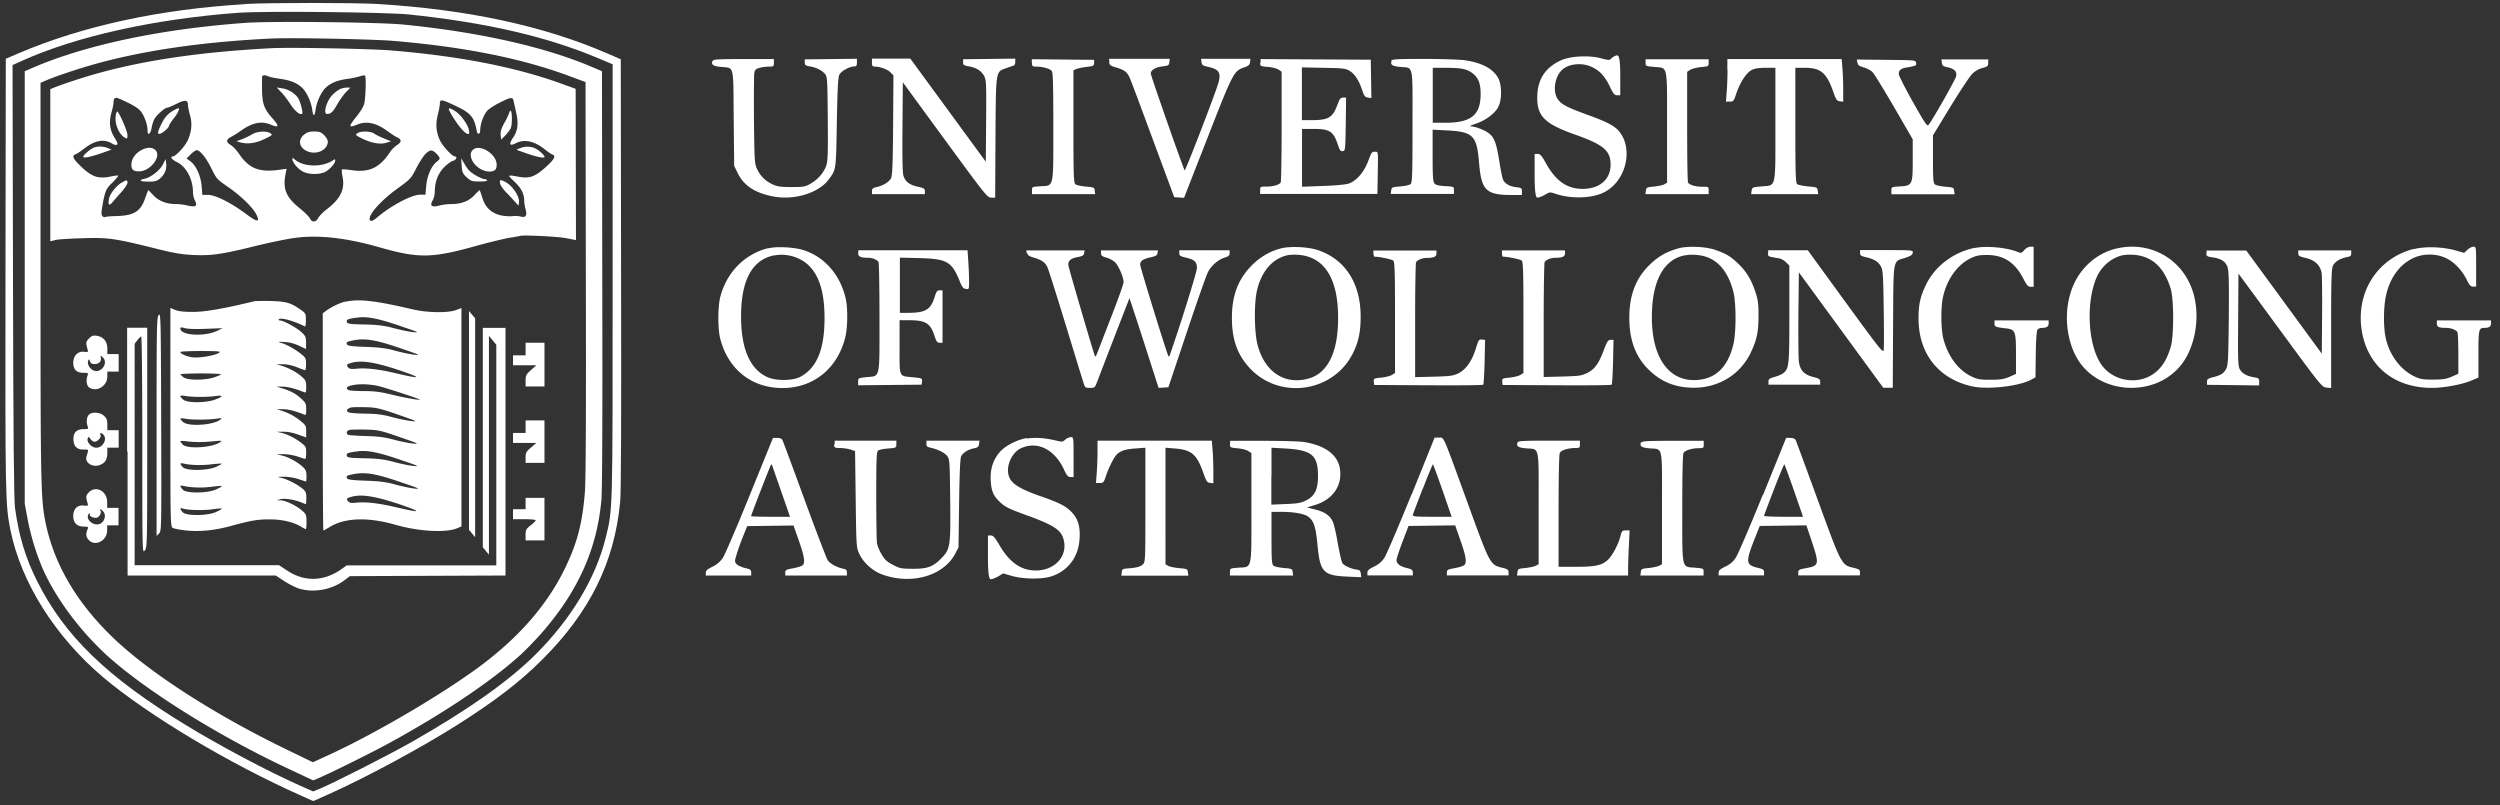
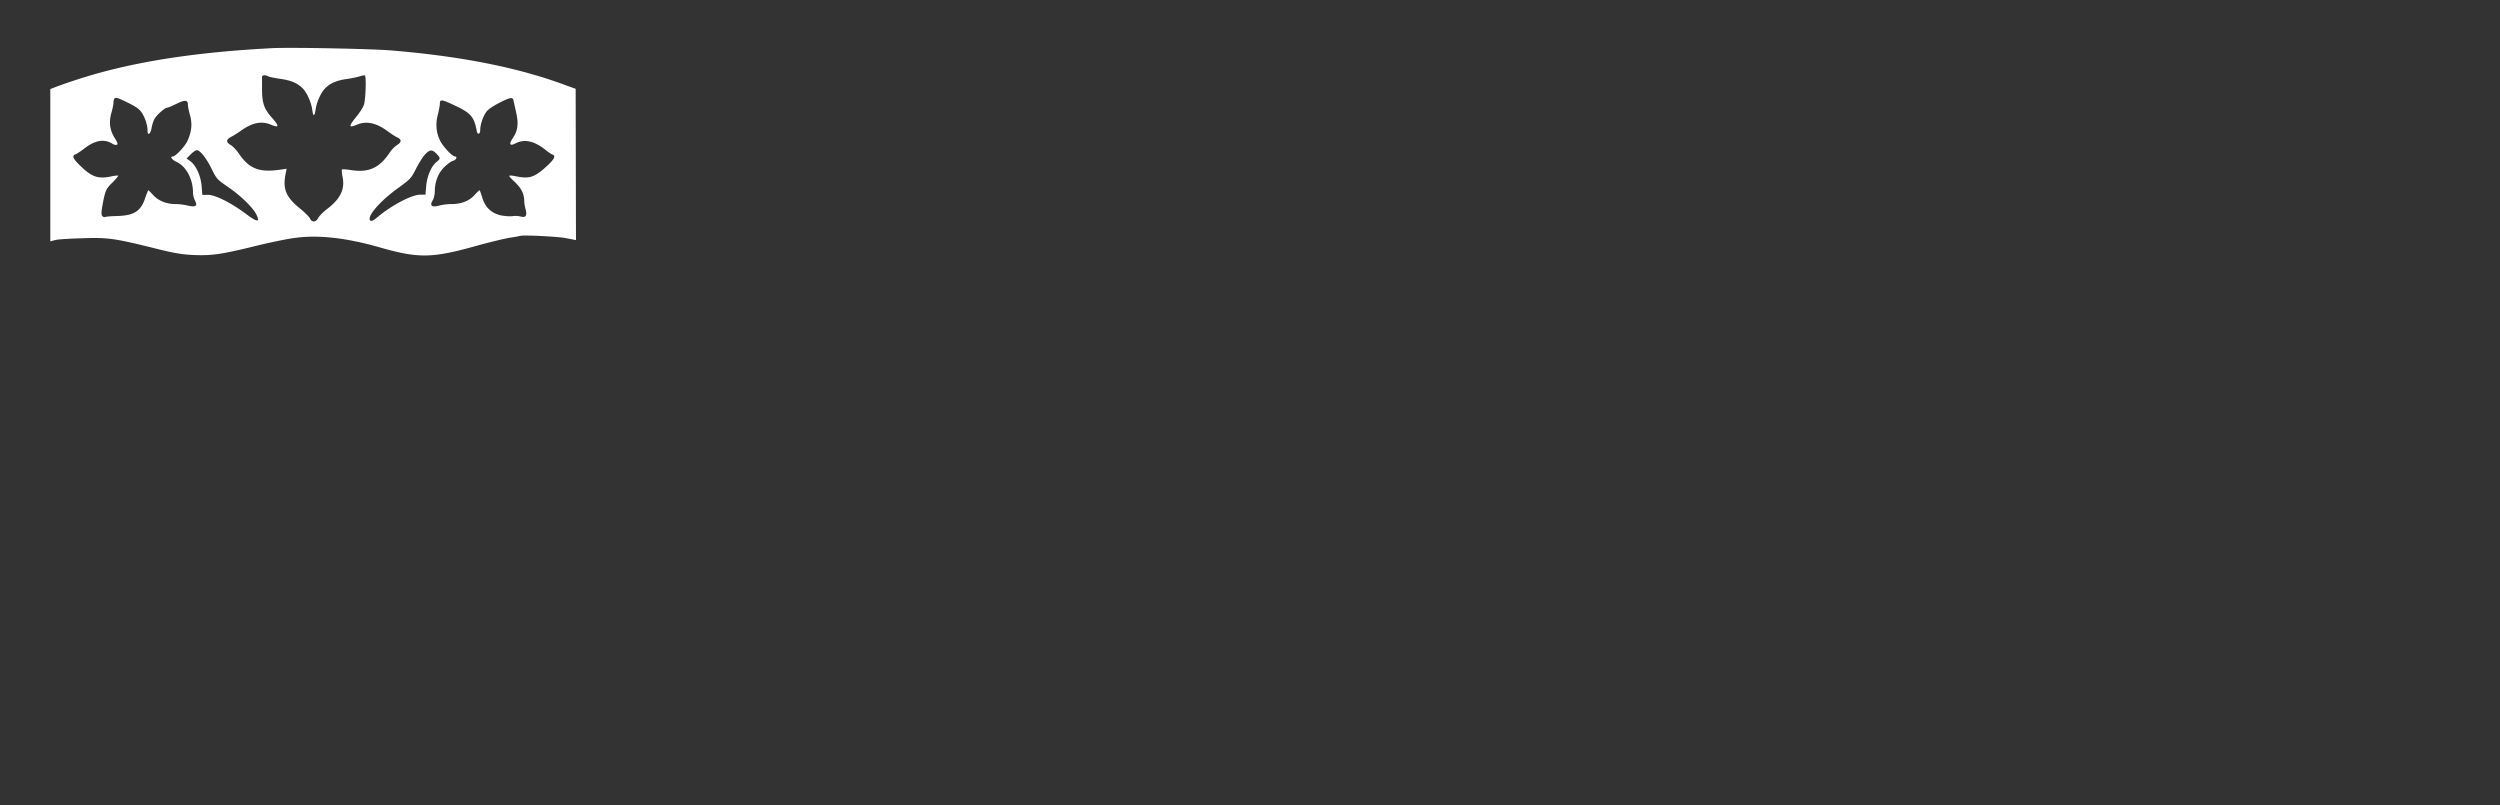
<svg xmlns="http://www.w3.org/2000/svg" width="239" height="77" fill="none">
  <rect width="100%" height="100%" fill="#333333" stroke="none" />
  <g clip-path="url(#a)" fill-rule="evenodd" clip-rule="evenodd" fill="#fff">
    <path d="m55.034 8.491-.939-.337c-4.503-1.687-9.96-2.772-16.678-3.33-1.922-.161-9.593-.308-11.398-.22-6.527.338-11.925 1.1-16.516 2.362-1.57.425-3.77 1.159-4.694 1.555v14.55l.513-.131c.22-.059 1.364-.132 2.523-.162 2.479-.087 3.124.015 6.806.925 1.966.498 2.67.616 3.814.674 1.746.074 2.655-.044 5.985-.865 1.437-.352 3.154-.704 3.814-.777 2.244-.294 4.87.014 7.965.894 3.828 1.1 5.075 1.071 9.49-.176 1.13-.308 2.465-.63 2.963-.718a14.83 14.83 0 0 0 1.086-.191c.367-.088 3.579.073 4.327.22l.968.19-.03-14.463ZM17.952 19.654a5.6 5.6 0 0 0-1.189-.147c-.85 0-1.613-.308-2.112-.85-.235-.25-.44-.47-.47-.47-.028 0-.16.352-.307.763-.41 1.247-1.071 1.658-2.685 1.702-.572.014-1.1.058-1.158.102-.06.03-.176-.014-.25-.102-.102-.132-.102-.353 0-.925.264-1.496.352-1.686.983-2.288.323-.323.572-.616.528-.645-.03-.03-.367 0-.733.088-1.188.234-1.79.03-2.86-1.012-.72-.69-.851-.983-.485-1.115.118-.044.514-.294.866-.572 1.012-.778 1.877-.924 2.64-.455.147.103.352.147.44.117.132-.058.088-.205-.205-.674-.47-.748-.558-1.511-.294-2.42.103-.367.191-.793.191-.954 0-.162.044-.323.088-.367.132-.147.279-.103 1.306.396.748.367 1.085.616 1.305.939.323.499.557 1.203.557 1.73 0 .529.28.324.382-.248.044-.28.161-.66.264-.851.205-.382.997-1.1 1.232-1.1.073 0 .47-.162.88-.367.822-.41 1.1-.382 1.1.088 0 .161.088.601.191.968.235.807.176 1.555-.205 2.42-.235.558-1.16 1.555-1.438 1.555-.293 0-.073.323.381.528.895.411 1.555 1.643 1.555 2.89 0 .235.074.587.191.792.264.528.088.66-.69.484Zm5.544.778c-1.408-1.042-2.86-1.775-3.579-1.805h-.572l-.073-.865c-.088-.983-.528-1.936-1.071-2.347l-.367-.264.396-.396c.206-.206.47-.396.587-.396.308 0 .91.762 1.379 1.716.528 1.056.513 1.041 1.672 1.848 1.174.807 2.347 1.966 2.64 2.582.382.777.088.763-1.012-.073Zm10.092-4.166c-.454-.074-.865-.103-.894-.059-.044.03-.015.367.058.719.235 1.173-.205 2.083-1.496 3.066-.367.278-.733.66-.836.85-.22.426-.616.44-.792.03-.088-.162-.514-.587-.968-.954-1.306-1.056-1.643-1.848-1.364-3.256l.102-.528-.718.102c-1.907.264-2.876-.117-3.844-1.555-.22-.322-.557-.674-.762-.806-.485-.279-.47-.528 0-.778.205-.102.63-.367.938-.586 1.086-.778 1.966-.969 2.86-.602.822.352.852.161.147-.63-.762-.851-.953-1.38-.968-2.685V7.347c.015-.176.308-.205.602-.044.117.059.63.162 1.144.235 1.027.147 1.657.41 2.156.924.41.44.792 1.305.895 2.01.088.704.22.704.323 0 .102-.705.484-1.57.894-2.01.484-.499 1.115-.777 2.098-.91.484-.073 1.056-.19 1.262-.263.22-.074.425-.103.469-.06.132.118.059 2.245-.088 2.744-.073.25-.396.763-.719 1.159-.792.982-.777 1.13.059.777.91-.367 1.863-.161 2.963.675.308.22.69.47.88.557.425.191.41.455-.044.734a2.75 2.75 0 0 0-.675.69c-.997 1.495-1.995 1.95-3.682 1.7Zm7.159 1.496-.074.85h-.557c-.822.045-2.67 1.013-4.005 2.128-.44.366-.616.44-.718.337-.352-.352.894-1.819 2.64-3.08 1.218-.88 1.276-.954 1.745-1.878.28-.543.66-1.144.866-1.364.455-.47.66-.484 1.086-.059.396.425.396.47.014.778-.499.381-.91 1.35-.997 2.288Zm11.383-1.746c-1.013.895-1.497 1.071-2.568.88-1.085-.205-1.085-.19-.366.485.66.63.924 1.158.924 1.892 0 .161.059.498.132.748.161.601 0 .821-.499.675-.19-.044-.543-.074-.763-.03-.22.03-.704 0-1.085-.073-.924-.205-1.526-.763-1.804-1.716-.118-.382-.22-.69-.264-.69-.03 0-.25.22-.484.47-.5.557-1.262.85-2.171.85-.352 0-.895.06-1.189.147-.718.19-.938.015-.63-.499.117-.19.205-.586.205-.865 0-.91.323-1.746.91-2.318.293-.293.66-.557.836-.601.293-.073.44-.41.19-.41-.264 0-1.114-.91-1.408-1.468-.396-.777-.484-1.628-.234-2.552.102-.41.19-.88.19-1.041 0-.44.176-.411 1.496.22 1.453.674 1.79 1.085 2.025 2.376.058.425.337.367.337-.074 0-.542.293-1.378.63-1.79.147-.19.675-.542 1.174-.791 1.086-.558 1.306-.587 1.38-.22.028.146.146.645.248 1.13.25 1.07.162 1.745-.308 2.434-.41.616-.308.807.264.514.822-.426 1.76-.235 2.817.601.264.22.572.425.69.47.38.132.19.469-.675 1.246Z" />
-     <path d="M23.437.396C15.208.895 7.932 2.479 1.816 5.076l-1.262.542-.03 20.55C.496 47.483.51 48.246.995 50.666c1.027 5.046 4.298 10.224 8.904 14.111 4.283 3.609 12.043 8.244 18.908 11.295l1.144.514 1.379-.617c3.623-1.613 8.889-4.459 12.35-6.644 3.697-2.347 6.015-4.122 8.2-6.308 4.518-4.518 6.865-9.27 7.408-15.035.088-.924.117-7.95.088-21.842l-.03-20.477-1.26-.543C51.922 2.45 44.705.91 36.095.381 33.866.25 25.755.25 23.452.381l-.015.015Zm-.601.821c-8.053.587-15.55 2.26-20.727 4.592l-.91.41.044 20.654c.03 14.976.088 20.932.191 21.68.382 2.743.998 4.767 2.112 6.997 2.626 5.251 6.69 9.182 14.229 13.774 3.271 1.995 7.745 4.37 10.899 5.779l1.261.557.616-.249c1.32-.543 6.63-3.242 8.802-4.474 5.427-3.095 9.211-5.765 11.808-8.332 3.417-3.388 5.794-7.334 6.747-11.206.675-2.758.66-2.186.66-24.585V6.146l-1.29-.543C52.29 3.491 46.496 2.156 39.059 1.38c-2.17-.22-13.744-.338-16.194-.162h-.03Z" />
-     <path d="M23.5 2.184C15.537 2.756 8.408 4.238 3.288 6.41l-.924.396v41.35l.279 1.482c.308 1.702.997 3.858 1.702 5.296 1.408 2.904 3.872 6.043 6.556 8.317 3.932 3.344 10.591 7.422 16.943 10.37l2.097.983.558-.234c1.173-.5 4.972-2.391 6.571-3.257 5.325-2.904 9.872-5.955 12.703-8.522a32.389 32.389 0 0 0 2.157-2.245c3.359-3.902 5.133-7.877 5.559-12.497.088-.94.117-7.716.088-21.211l-.03-19.832-.968-.41C52.075 4.472 45.71 3.05 38.507 2.344c-2.26-.22-12.571-.337-14.992-.16h-.014Zm2.48 1.496c-6.587.323-12.058 1.115-16.708 2.391-1.613.44-3.858 1.189-4.826 1.6l-.572.249v19.04c0 19.553.03 20.8.484 23.015.792 3.857 2.846 7.422 6.132 10.678 3.418 3.403 9.725 7.51 16.825 10.958l2.596 1.261 1.276-.587c4.87-2.2 12.116-6.512 15.564-9.255 3.315-2.626 5.735-5.53 7.29-8.758 1.159-2.405 1.643-4.297 1.877-7.275.088-1.159.118-7.965.088-20.433l-.029-18.718-1.54-.572c-4.562-1.701-10.165-2.816-16.928-3.373-1.995-.162-9.666-.309-11.53-.22ZM154.105 5.53c-.249.25-.264.25-1.041.044-1.144-.308-2.919-.22-3.829.19-1.422.646-2.156 1.702-2.259 3.169-.132 2.098.558 2.86 3.594 3.931 2.743.968 3.403 1.54 3.403 2.89 0 1.394-1.056 2.303-2.669 2.303-1.497 0-2.567-.748-3.521-2.464-.396-.72-.543-.88-.777-.88h-.294v2.097c0 1.399.088 2.093.264 2.083.147 0 .47-.132.734-.279.425-.264.484-.264.953-.102 1.482.513 3.462.469 4.636-.103 2.083-.997 2.889-4.034 1.54-5.794-.44-.558-1.13-.939-3.125-1.658-1.995-.733-2.479-.982-2.831-1.54-.425-.69-.264-1.95.338-2.626.63-.704 1.995-.865 3.007-.366.748.366 1.232.91 1.716 1.936.293.616.411.748.66.748h.293V7.202c0-1.271-.092-1.907-.278-1.907-.147 0-.396.118-.528.25l.014-.015Zm-85.987.293c-.147.367.059.499.792.572 1.306.132 1.188-.337 1.232 4.885l.044 4.577.338.689c.616 1.247 1.716 1.936 3.52 2.259 1.966.337 4.254-.381 5.178-1.643.719-.968.704-.836.778-5.427.058-3.14.117-4.327.234-4.577.162-.352.983-.807 1.423-.807.206 0 .264-.073.264-.366v-.367l-2.493.03-2.494.029v.293c0 .25.073.308.499.381.616.103 1.1.352 1.422.704.235.25.25.455.28 4.284.028 3.52 0 4.092-.162 4.547-.264.675-.778 1.262-1.482 1.672-.513.294-.66.323-1.819.323-1.026 0-1.364-.044-1.804-.25-.69-.322-1.173-.792-1.496-1.481-.235-.513-.25-.763-.293-4.65-.015-2.259 0-4.298.029-4.503.059-.338.147-.41.528-.514.25-.073.645-.117.895-.117.425 0 .454-.03.454-.367v-.352h-2.89c-2.463 0-2.904.03-2.962.176h-.015ZM83.358 6c0 .294.045.352.265.367.498 0 1.203.25 1.496.543l.293.293-.029 4.753c-.03 3.858-.073 4.811-.205 5.09-.191.366-.778.718-1.423.85-.308.074-.396.147-.396.367v.294h5.06v-.28c0-.234-.088-.292-.66-.424-.821-.177-1.232-.5-1.393-1.071-.088-.294-.117-1.922-.088-4.68l.03-4.239 4.033 5.516c3.858 5.266 4.049 5.515 4.415 5.515h.382l.029-5.706c.044-6.542 0-6.308 1.027-6.674.322-.118.645-.22.718-.25.088-.029.147-.176.147-.352v-.308l-2.493.03-2.494.029v.293c0 .25.073.308.528.382.733.117 1.247.454 1.496.953.19.382.206.807.176 4.298l-.03 3.873-3.608-4.93-3.608-4.928h-3.667V6Zm15.3 0c0 .323.044.367.396.367.63 0 1.335.205 1.496.425.118.162.147 1.365.147 5.31 0 6 .088 5.618-1.247 5.707-.792.044-.792.058-.792.396v.352h6.044l-.044-.323c-.03-.308-.074-.337-.851-.396-.44-.044-.895-.132-.998-.22-.161-.132-.19-.807-.19-5.53V6.718l.264-.117c.146-.059.601-.162.997-.206.66-.073.719-.117.719-.381v-.293l-2.978-.03-2.978-.03v.368l.015-.03Zm7.378-.044c.03.264.132.338.631.484.807.235 1.086.44 1.32.969.118.249 1.115 2.919 2.23 5.94l2.039 5.501.469.03.47.029 1.98-5.061c2.743-7.026 2.758-7.07 3.814-7.422.366-.132.484-.235.513-.484l.044-.323h-4.723l.044.323c.029.278.117.337.66.454 1.027.235 1.232.572.939 1.57-.367 1.203-3.139 8.405-3.213 8.317-.117-.132-3.241-9.05-3.241-9.256 0-.323.454-.601 1.1-.675.586-.073.645-.102.674-.41l.044-.323h-5.808l.044.323-.03.014Zm14.434.03c0 .337.015.352.734.41.396.03.865.147 1.027.264l.293.191v5.222c0 2.875-.044 5.296-.088 5.369-.147.235-.719.396-1.364.396-.587 0-.602 0-.602.352v.352h11.207l.029-1.496c.044-2.758.074-2.509-.264-2.538-.278-.03-.337.059-.645.895-.411 1.1-1.174 1.95-1.936 2.17-.264.074-1.364.177-2.435.206l-1.951.074v-5.53h1.085c1.57 0 1.922.234 2.347 1.54.176.513.25.616.455.586.249-.029.249-.088.293-2.581l.03-2.538h-.294c-.234 0-.322.117-.542.704-.455 1.218-.837 1.452-2.494 1.452h-.895V6.44l2.083.044c1.892.03 2.112.06 2.508.308.47.294.866.895 1.189 1.863.176.528.264.631.542.675l.323.044-.029-1.833-.03-1.834-5.266-.03-5.266-.029v.338h-.044Zm12.571-.162c-.146.367.059.499.792.572 1.335.132 1.203-.454 1.203 5.692 0 4.723-.029 5.383-.19 5.515-.103.088-.558.19-.998.22-.763.059-.807.088-.851.396l-.044.323h6.044v-.352c0-.337 0-.352-.851-.396-.66-.044-.895-.103-1.027-.279-.132-.176-.161-.777-.161-2.67v-2.45l1.393.074c2.494.132 2.831.484 3.051 3.125.22 2.61.66 3.036 3.095 3.05h.998v-.337c0-.322-.044-.352-.543-.41-.645-.074-1.115-.352-1.276-.763-.059-.162-.205-.851-.308-1.511-.293-1.848-.469-2.391-.953-2.816-.382-.338-1.379-.734-1.863-.734-.103 0 .146-.117.542-.25.924-.307 1.819-.967 2.142-1.598.352-.675.352-2.083 0-2.743-.484-.91-1.57-1.496-3.271-1.731-.455-.059-2.186-.117-3.858-.117-2.596 0-3.051.029-3.11.176l.044.014Zm24.277.162c0 .337.014.337.807.41 1.349.132 1.246-.352 1.246 5.78v5.295l-.264.147c-.146.088-.601.176-.997.22-.675.059-.719.088-.763.396l-.044.323h6.044v-.352c0-.352-.015-.352-.602-.352-.645 0-1.217-.162-1.364-.396-.059-.074-.088-2.494-.088-5.37V6.866l.293-.19c.162-.104.631-.221 1.027-.265.704-.059.734-.073.734-.41v-.338h-6.029v.337-.014Zm7.833.704c0 .572-.03 1.496-.074 2.039l-.073.982h.367c.352 0 .381-.044.616-.762.367-1.071.953-1.98 1.452-2.245.308-.16.675-.22 1.35-.22h.938v5.37c0 6.307.103 5.837-1.334 5.97-.866.073-.895.087-.939.41l-.044.323h6.41l-.044-.323c-.044-.323-.073-.337-.909-.41-.485-.045-.954-.148-1.057-.22-.146-.133-.176-.94-.176-5.634V6.483h.91c1.511 0 2.068.47 2.699 2.245.279.806.367.924.645.953l.323.044v-1.13c0-.615-.029-1.54-.073-2.038l-.074-.91h-10.928V6.69h.015Zm12.424-.734c.029.264.132.352.587.484.308.088.689.294.851.455.161.161 1.085 1.672 2.068 3.36l1.775 3.065v1.95c0 2.406-.03 2.48-1.247 2.553-.792.044-.792.059-.792.396v.352h6.043l-.044-.322c-.029-.308-.073-.338-.836-.396-.44-.044-.895-.133-.997-.22-.162-.133-.191-.514-.191-2.42v-2.274l1.643-2.7c.909-1.481 1.848-2.904 2.083-3.153.279-.279.645-.499.997-.587.499-.132.558-.19.558-.484v-.337h-4.474l.044.322c.029.264.117.338.513.426.675.132.939.41.851.865-.059.308-2.171 4.034-2.626 4.635-.146.191-.308-.058-1.511-2.185-.748-1.32-1.349-2.523-1.349-2.67 0-.352.205-.528.733-.616.939-.161.969-.176.925-.44-.044-.264-.044-.264-2.846-.293l-2.817-.03.044.323.015-.059ZM136.972 9.11v2.626h1.189c2.479 0 3.388-.734 3.388-2.743 0-.954-.191-1.482-.66-1.893-.557-.484-1.085-.616-2.626-.616h-1.291V9.11ZM73.399 23.734c-2.23.572-3.946 2.317-4.547 4.679-.235.939-.235 3.022 0 3.96.762 2.949 3.007 4.724 5.955 4.724 2.934 0 5.222-1.834 5.985-4.782.25-.939.278-2.905.044-3.829-.528-2.215-1.966-3.872-3.931-4.547-.91-.308-2.64-.41-3.506-.19v-.015Zm49.066.014c-1.056.264-2.024.836-2.831 1.658-1.291 1.335-1.863 2.86-1.863 4.973 0 2.112.528 3.55 1.731 4.84 2.817 2.993 7.848 2.318 9.769-1.32.587-1.115.807-2.098.807-3.638 0-3.154-1.452-5.442-4.048-6.337-.939-.322-2.641-.41-3.594-.176h.029Zm37.992 0c-1.144.308-1.951.778-2.787 1.6-1.306 1.29-1.907 2.889-1.907 5.03 0 2.142.601 3.741 1.863 4.973 1.173 1.159 2.567 1.716 4.312 1.716 2.377 0 4.43-1.261 5.428-3.344.601-1.261.748-1.995.748-3.594 0-1.173-.059-1.51-.337-2.332-.411-1.174-.851-1.878-1.673-2.655-.704-.66-1.1-.895-2.112-1.247-.909-.323-2.64-.396-3.506-.161l-.029.014Zm28.354-.058c-2.024.396-3.814 1.745-4.664 3.49-.587 1.189-.748 1.981-.734 3.39.044 3.27 1.907 5.617 5.046 6.35 1.54.367 4.621 0 5.765-.645l.367-.205.029-2.2c.015-1.38.088-2.26.161-2.362.074-.088.264-.161.411-.161.455 0 .66-.132.66-.426v-.293h-5.178v.293c0 .323.088.352 1.086.47.909.102.968.264.968 2.464v1.892l-.631.279c-.513.22-.865.279-1.775.279-.997 0-1.232-.03-1.833-.308-1.262-.587-2.259-1.922-2.699-3.594-.235-.91-.264-2.963-.044-3.975.352-1.687 1.364-3.11 2.625-3.726.543-.264.822-.323 1.599-.323 1.584 0 2.684.719 3.491 2.318.308.587.426.719.66.719h.294v-3.829h-.308c-.176 0-.426.132-.587.323-.249.293-.308.308-.631.176-1.041-.426-2.963-.602-4.078-.382v-.014Zm13.51.073c-1.922.455-3.506 1.892-4.225 3.8-.821 2.14-.616 4.84.499 6.732 2.024 3.432 7.379 3.755 9.902.616 1.29-1.599 1.818-4.298 1.276-6.542-.807-3.418-4.049-5.413-7.452-4.606Zm28.384.044c-3.374.91-5.398 3.99-4.958 7.54.455 3.535 3.036 5.735 6.733 5.735 1.173 0 2.919-.323 3.828-.719l.631-.264v-2.23c0-2.361.029-2.522.557-2.522.455 0 .646-.132.646-.426v-.293h-5.178v.293c0 .338.19.426.865.426.484 0 .939.161 1.1.41.044.074.088.998.088 2.054v1.922l-.63.278c-.514.22-.866.279-1.775.279-1.027 0-1.218-.03-1.834-.323-1.291-.63-2.303-1.98-2.684-3.564-.264-1.13-.25-3.198.058-4.357.411-1.599 1.277-2.743 2.494-3.344.983-.484 2.23-.484 3.213-.015.777.381 1.51 1.144 1.965 2.068.249.514.382.646.602.646h.293v-1.907c0-1.892 0-1.907-.264-1.907-.147 0-.396.132-.572.293l-.308.294-.836-.235c-1.262-.352-2.919-.396-4.005-.117l-.029-.015Zm-148.666.41c0 .309.249.426.938.426.411 0 .866.176 1.013.41.044.074.088 2.465.088 5.296 0 6 .102 5.574-1.247 5.706-.778.088-.792.088-.792.426v.352l3.036-.03 3.036-.029.03-.308c.029-.308 0-.308-.822-.396-1.423-.132-1.32.073-1.32-2.89v-2.567h.88c1.614 0 2.069.279 2.465 1.511.176.528.249.645.484.645h.278v-5.016h-.278c-.235 0-.308.102-.484.66-.382 1.203-.866 1.482-2.509 1.496h-.807v-5.28l1.834.043c2.67.074 3.124.323 3.887 2.215.235.572.338.704.587.734.308.044.308.03.308-.734 0-.425-.03-1.261-.073-1.863l-.074-1.1H82.053v.28l-.014.014Zm16.164-.029c.03.191.176.308.528.411.837.235 1.203.484 1.409.968.117.25.909 2.773 1.775 5.604.865 2.83 1.628 5.31 1.701 5.53.117.352.176.381.587.381.455 0 .469-.015.704-.63a1152.66 1152.66 0 0 1 3.066-7.936c.014-.015.645 1.907 1.408 4.268l1.379 4.298.469-.03.469-.029 1.761-5.266c.968-2.89 1.877-5.486 2.024-5.75.323-.63.983-1.188 1.584-1.379.382-.117.484-.205.484-.425v-.279h-4.811v.28c0 .234.088.292.631.424.821.191 1.056.411 1.056.998 0 .352-1.511 5.207-2.597 8.332-.029.088-.088.146-.117.117-.117-.117-2.714-8.522-2.714-8.772 0-.352.264-.543.998-.704.499-.117.631-.19.66-.396l.044-.264h-5.442v.279c0 .22.103.293.513.41.279.074.66.28.836.455.338.338.807 1.438.807 1.892 0 .162-.557 1.731-1.247 3.491-.689 1.76-1.276 3.316-1.334 3.433-.044.117-.103.205-.147.176-.073-.073-2.435-8.156-2.538-8.655-.088-.469.176-.718.91-.85.425-.088.557-.162.586-.367l.044-.264h-5.574l.044.264.044-.015Zm33.107.044c0 .162.044.294.088.308.484 0 1.643.25 1.79.367.147.117.176.983.176 5.442v5.31l-.279.176c-.146.103-.616.22-1.027.264-.718.074-.748.088-.718.396l.029.308 5.178.03c2.846.014 5.207 0 5.251-.059.044-.044.103-1.027.132-2.186l.044-2.097-.308-.03c-.278-.029-.322.03-.572.851-.381 1.218-.953 2.025-1.672 2.377-.513.249-.792.278-2.362.322l-1.774.044v-5.427c0-2.978.044-5.486.088-5.56.146-.22.601-.41 1.012-.41.689 0 .939-.118.939-.426v-.278h-6.029v.293l.014-.015Zm12.278 0c0 .162.044.294.088.308.484 0 1.643.25 1.79.367.146.117.176.983.176 5.442v5.31l-.279.176c-.147.103-.616.22-1.027.264-.719.074-.748.088-.719.396l.03.308 5.178.03c2.845.014 5.207 0 5.251-.059.044-.044.103-1.027.132-2.186l.044-2.097h-.279c-.234 0-.337.147-.674 1.041-.484 1.277-.866 1.79-1.599 2.142-.514.25-.792.279-2.347.323l-1.775.044v-5.428c0-2.977.044-5.486.088-5.56.147-.22.601-.41 1.012-.41.689 0 .939-.117.939-.425v-.279h-6.029v.293Zm25.421-.014c0 .22.073.308.366.352.206.044.514.102.719.132.191.044.499.205.66.381l.308.308v4.65c0 4.9-.029 5.164-.557 5.618-.117.103-.499.279-.836.367-.514.147-.602.22-.602.455v.293h4.944v-.279c0-.249-.088-.308-.66-.454-.881-.22-1.277-.646-1.379-1.497-.044-.352-.059-2.405-.044-4.576l.044-3.931 4.034 5.515 4.033 5.515h.91l.029-5.852c.044-6.704-.058-6.176 1.188-6.572.484-.161.66-.279.69-.47.044-.249.029-.263-2.494-.263h-2.538v.278c0 .235.089.294.602.411.748.176 1.159.425 1.408.91.176.322.205.909.249 3.96.03 1.966.03 3.755 0 3.975-.044.367-.308.015-3.652-4.562l-3.608-4.958h-3.785v.294h-.029Zm41.908 0c0 .25.073.308.572.381.821.117 1.232.367 1.437.866.147.366.176 1.114.147 4.928-.044 3.99-.073 4.533-.249 4.87-.235.44-.514.616-1.291.807-.455.117-.543.19-.543.425v.294l2.494.029 2.494.03v-.353c0-.308-.044-.352-.499-.425-.69-.117-1.159-.381-1.364-.792-.162-.308-.176-.998-.147-4.738l.029-4.386 3.99 5.427c3.917 5.34 3.99 5.428 4.43 5.472l.44.044v-5.633c0-4.518.029-5.706.161-6.029.176-.41.69-.733 1.394-.865.293-.059.367-.132.367-.352v-.279h-5.061v.279c0 .25.088.293.689.44.895.205 1.423.704 1.541 1.452.044.293.058 2.142.044 4.122l-.03 3.579-3.608-4.929-3.609-4.928h-3.799v.293l-.029-.03Zm-136.902.19c-2.112.426-3.169 2.377-3.169 5.838 0 3.08.837 5.046 2.523 5.81.793.366 2.391.351 3.11-.015 1.6-.836 2.347-2.611 2.347-5.648 0-2.42-.499-4.048-1.54-5.046-.822-.777-2.127-1.159-3.257-.924l-.014-.015Zm49.096-.014c-1.467.308-2.553 1.584-2.963 3.462-.264 1.246-.235 3.945.073 5.104.675 2.611 2.626 3.887 4.929 3.213 1.818-.528 2.787-2.567 2.772-5.81 0-3.71-1.276-5.764-3.726-5.999-.367-.029-.851-.014-1.085.03Zm37.947.014c-2.039.411-3.139 2.494-3.139 5.926 0 3.946 1.687 6.235 4.43 5.985 1.731-.161 2.846-1.276 3.359-3.388.279-1.13.279-3.99 0-5.046-.425-1.628-1.173-2.684-2.259-3.198-.645-.308-1.672-.425-2.391-.264v-.015Zm41.908-.014c-1.085.22-2.082 1.07-2.537 2.141-1.012 2.362-.836 6.293.381 8.2 1.144 1.79 3.77 2.171 5.354.778.616-.543 1.012-1.218 1.35-2.318.322-1.027.322-4.577 0-5.618-.631-2.01-1.746-3.051-3.447-3.213-.367-.029-.851-.014-1.086.03h-.015ZM98.174 41.879c-.924.146-2.068.733-2.582 1.32-.66.763-.938 1.643-.88 2.728.059.998.235 1.438.836 2.025.514.498.822.66 2.553 1.29 2.669.969 3.329 1.409 3.579 2.333.425 1.57-.822 2.963-2.655 2.963-1.408 0-2.509-.763-3.477-2.42-.44-.749-.601-.925-.821-.925h-.279v2.098c0 1.398.088 2.093.264 2.083.147 0 .47-.132.734-.279l.454-.279.807.235c1.115.323 2.875.337 3.77.059 1.614-.514 2.626-1.848 2.728-3.594.074-1.115-.117-1.819-.645-2.435-.543-.63-1.159-.968-2.875-1.57-2.318-.806-3.066-1.29-3.271-2.112-.235-.924.352-2.17 1.203-2.552 1.554-.704 3.183.102 4.077 1.995.294.63.411.763.646.763h.293v-1.907c0-1.893 0-1.907-.264-1.907-.146 0-.381.102-.528.234-.249.235-.293.235-.968.074-.997-.235-1.922-.294-2.699-.176v-.044ZM71.682 47.32c-1.217 3.007-2.376 5.706-2.581 6.014-.264.381-.558.63-.998.85-.484.235-.63.367-.63.573v.264H71.815v-.294c0-.249-.088-.308-.587-.425-.323-.073-.69-.25-.807-.367-.19-.22-.205-.278 0-.924.103-.381.381-1.144.601-1.701l.411-1.013 2.215-.029 2.215-.03.513 1.468c.543 1.54.617 2.127.338 2.347-.088.073-.499.205-.91.278-.645.118-.733.162-.733.411v.279h5.897v-.294c0-.234-.088-.308-.396-.366-.602-.132-1.233-.484-1.453-.822-.102-.161-1.1-2.757-2.2-5.764-1.1-3.008-2.053-5.575-2.112-5.692-.073-.147-.25-.22-.513-.22h-.397l-2.215 5.457Zm63.237 0c-1.218 3.007-2.376 5.706-2.567 6a2.357 2.357 0 0 1-.998.85c-.484.235-.63.367-.63.572v.264h4.342v-.279c0-.234-.088-.308-.573-.425-.674-.161-.997-.425-.982-.777 0-.132.264-.925.572-1.746l.572-1.496 2.229-.03 2.23-.029.513 1.467c.543 1.54.617 2.127.338 2.347-.088.073-.499.205-.91.279-.645.117-.733.161-.733.41v.28h5.897v-.294c0-.25-.088-.308-.616-.44-1.144-.279-1.159-.294-3.286-6.161-2.45-6.718-2.244-6.278-2.758-6.278h-.411l-2.2 5.456-.029.03Zm33.591.014c-1.218 3.008-2.376 5.706-2.582 6-.249.381-.557.63-.997.836-.484.235-.631.367-.631.572v.264h4.342v-.293c0-.25-.088-.308-.587-.426-1.159-.278-1.188-.542-.337-2.713l.513-1.291 2.23-.03 2.229-.029.514 1.526c.733 2.215.719 2.332-.558 2.567-.645.117-.733.161-.733.41v.28h5.897v-.294c0-.25-.088-.308-.602-.426-1.173-.278-1.158-.264-3.417-6.454-1.115-3.05-2.069-5.647-2.127-5.765-.074-.132-.25-.205-.514-.205h-.396l-2.215 5.471h-.029Zm-88.76-4.87c0 .352.015.352.572.367.308 0 .763.074.998.147l.425.147.059 4.605c.058 4.533.058 4.606.352 5.237.367.792 1.261 1.614 2.141 1.936 2.788 1.042 5.868.176 7.012-1.95l.323-.617.058-4.239c.044-3.007.103-4.312.206-4.503.205-.337.66-.63 1.203-.733.381-.074.454-.147.498-.411l.044-.323h-5.075v.294c0 .234.073.308.337.366.705.147 1.409.484 1.643.807.25.323.25.484.294 4.224.044 4.416 0 4.68-.822 5.53-.821.837-1.32 1.027-2.713 1.027-1.115 0-1.277-.029-1.922-.366-.572-.294-.792-.484-1.085-.983-.206-.337-.411-.822-.455-1.071-.044-.25-.074-2.318-.074-4.591 0-3.52.03-4.166.176-4.284.103-.088.529-.175.969-.205.762-.058.777-.073.777-.41v-.338h-5.897v.352l-.044-.014Zm25.172.69c0 .572-.03 1.496-.074 2.039l-.073.983h.367c.337 0 .381-.06.572-.631.249-.763.733-1.746.997-2.04.352-.395.836-.556 1.819-.63l.968-.073v5.457c0 5.25 0 5.47-.235 5.691-.234.235-.63.337-1.51.396-.426.03-.484.073-.514.367l-.044.322h6.41l-.044-.322c-.029-.308-.073-.338-.821-.396-.425-.044-.91-.132-1.056-.22l-.264-.147V42.803l.909.073c1.599.132 2.083.558 2.714 2.347.279.778.352.91.631.939l.322.044v-1.13c0-.616-.029-1.54-.073-2.038l-.073-.91h-10.928v1.042-.015Zm12.659-.704c0 .337.029.337.733.41.396.03.865.147 1.027.265l.293.19v5.237c0 6.073.103 5.618-1.261 5.72-.778.06-.792.074-.792.411v.338h6.043l-.044-.323c-.029-.308-.073-.337-.836-.396-.44-.044-.895-.132-.998-.22-.161-.132-.19-.528-.19-2.655v-2.494h.953c1.174 0 2.157.176 2.553.455.528.381.733.968.894 2.758.25 2.567.558 2.875 2.861 2.977l1.32.06-.044-.338c-.029-.264-.103-.352-.337-.382-.558-.058-1.262-.381-1.423-.63-.088-.147-.279-.998-.44-1.893-.147-.894-.367-1.833-.484-2.083-.279-.586-.793-.938-1.717-1.158l-.748-.191.734-.22c1.789-.528 2.728-1.966 2.391-3.623-.264-1.247-1.467-2.098-3.389-2.406-.411-.073-2.185-.117-3.916-.117h-3.169v.337l-.014-.03Zm27.503-.162c-.146.367.044.5.778.572 1.349.118 1.232-.454 1.232 5.707v5.368l-.264.147c-.147.073-.602.176-.998.22-.674.059-.718.088-.762.396l-.044.323h10.62v-.631c0-.352.029-1.32.073-2.156l.073-1.526h-.366c-.338 0-.382.044-.514.558-.191.762-.763 1.833-1.173 2.23-.587.557-1.218.689-3.066.689h-1.672V48.86c0-3.36.044-5.413.117-5.56.132-.264.807-.469 1.467-.469.425 0 .455-.03.455-.352v-.352h-2.949c-2.508 0-2.963.03-3.021.176l.014-.015Zm11.794 0c-.147.367.044.5.777.572 1.364.118 1.232-.454 1.232 5.707v5.368l-.264.147c-.146.073-.601.176-.997.22-.675.059-.734.088-.763.396l-.044.323h6.044v-.338c0-.337 0-.337-.807-.41-1.32-.103-1.232.278-1.232-5.662 0-3.198.044-5.164.117-5.296.132-.264.807-.47 1.481-.47.426 0 .455-.028.455-.351v-.352h-2.948c-2.523 0-2.963.03-3.022.176l-.029-.03Zm-35.337 3.227v2.729l1.379-.059c1.159-.044 1.467-.102 1.951-.352.836-.425 1.129-1.041 1.129-2.347 0-1.965-.586-2.464-3.139-2.61l-1.305-.074v2.728l-.015-.014ZM73.692 44.46c-.088.147-1.892 4.782-1.892 4.885 0 .03.836.059 1.863.059h1.863l-.822-2.362c-.454-1.305-.85-2.435-.88-2.538-.044-.117-.088-.132-.132-.044Zm62.312 2.274c-.498 1.29-.924 2.42-.938 2.508-.03.132.337.162 1.833.162h1.878l-.866-2.509c-.484-1.379-.895-2.508-.924-2.508-.029 0-.469 1.056-.968 2.347h-.015Zm33.577.073c-.514 1.335-.939 2.465-.939 2.509 0 .044.836.088 1.863.088h1.863l-.866-2.509c-.484-1.379-.894-2.508-.924-2.508-.029 0-.484 1.085-.997 2.42Z" />
-     <path d="M24.416 28.777c-3.037.733-4.797 1.041-5.956 1.041-.91 0-1.393-.059-1.716-.19l-.455-.191v10.458c0 10.151 0 10.46.235 10.577.132.073.675.176 1.232.234 1.261.147 2.816 0 4.313-.425 1.892-.514 2.537-.63 3.696-.63 1.174 0 2.288.248 3.022.703.22.132.425.235.454.235.03 0 .06-.323.06-.704 0-.66-.03-.734-.44-1.086-.544-.469-1.541-.953-2.025-.968h-.367l.308-.102c.382-.118 1.35.029 1.966.278.25.103.484.19.498.19.015 0 .044-.263.044-.586 0-.513-.044-.63-.38-.91-.485-.395-1.41-.88-1.996-1.011-.44-.103-.44-.103.22-.118.396 0 .968.088 1.38.22.38.132.718.235.747.235.03 0 .044-.235.044-.528 0-.425-.073-.602-.337-.85-.484-.456-1.32-.925-1.951-1.086l-.558-.147h.66c.367 0 .954.103 1.32.22.367.132.705.235.749.235.044 0 .088-.264.088-.587 0-.543-.044-.616-.455-.939-.572-.44-1.335-.836-1.921-.968l-.455-.103h.63c.382-.014.925.088 1.409.264l.792.28v-.573c0-.528-.044-.601-.514-.983a5.465 5.465 0 0 0-1.833-.997l-.484-.147h.601c.514 0 1.218.176 2.024.514.191.073.206.014.206-.5 0-.513-.059-.63-.396-.953-.558-.513-1.012-.777-1.775-1.012l-.66-.205h.557c.47 0 1.188.176 2.069.528.19.073.205 0 .205-.514 0-.513-.044-.63-.426-.968-.484-.425-1.217-.821-1.921-1.041l-.484-.147h.601c.382 0 .88.103 1.32.279.396.161.763.293.807.293.044 0 .088-.264.088-.587 0-.542-.03-.616-.513-.997-.572-.455-1.408-.91-1.951-1.056-.264-.073-.176-.088.367-.059.469.015.968.147 1.408.352l.69.323v-.601c0-.543-.045-.646-.44-1.013-.456-.425-1.717-1.114-2.04-1.114-.103 0-.161-.044-.132-.103.147-.22 1.408.117 2.509.675.044.03.087-.25.087-.602 0-.63-.014-.66-.513-1.012-.91-.645-1.364-.777-2.802-.821-.733-.015-1.437 0-1.57.014l.06-.014Zm8.58.058c-.513.118-1.305.5-1.804.866l-.337.25v10.385c0 5.706.03 10.385.059 10.385.03 0 .308-.161.63-.352 1.438-.88 3.638-.954 6.293-.19 2.26.645 4.885.777 5.941.293l.337-.147V29.45l-.513.191c-.777.294-2.758.264-4.18-.073-3.565-.836-5.15-1.012-6.41-.719l-.015-.015ZM44.835 40.19v10.459l.294.352.293.352V30.434l-.293-.352-.294-.352V40.19Zm-29.66-10.077c-.19.22-.205.894-.205 10.678v10.444l.235-.234c.234-.235.234-.367.205-10.68-.03-9.96-.044-10.428-.235-10.208Zm19.114.234c-.88.103-1.145.176-1.145.338 0 .278.176.308 1.775.337 1.203.03 1.804.103 2.743.352.66.176 1.496.352 1.863.381.587.06.484 0-.91-.469-2.302-.807-3.402-1.041-4.341-.939h.014Zm-17.045 1.056c0 .69 2.39.807 3.593.191l.44-.22-1.57.059c-.938.044-1.745.014-2.023-.059-.352-.103-.455-.088-.455.03h.015Zm-5.046 11.78v11.837h14.17l.82.543c.456.293 1.101.616 1.438.718 1.365.396 3.037.103 4.196-.733l.63-.47 7.437-.029 7.437-.03V31.345h-2.17V52.32l.293.352.293.352V32.106l.352.426.352.425v21.094H33.143l-.41.293c-1.702 1.247-3.58 1.32-5.252.22l-.807-.528H12.871V32.87l.264-.352c.147-.19.308-.352.367-.352s.103 4.665.103 10.37c0 10.328 0 10.372.234 10.093.235-.279.235-.514.235-10.796V31.329h-1.921v11.838l.044.014ZM8.515 32.355c-.323.323-.323.41-.118 1.144.044.147-.029.176-.366.132-.587-.073-1.027.381-1.027 1.041 0 .66.323.969.968.969.455 0 .484.014.396.264-.161.44-.088.953.147 1.13.69.498 1.745-.118 1.745-1.028v-.484h1.086v-1.672H10.26v-.528c0-.675-.366-1.115-.982-1.218-.367-.058-.5-.014-.763.25Zm25.244.19c-.616.118-.674.162-.586.382.044.132.454.19 1.79.235 1.305.044 1.994.132 2.816.366.601.162 1.422.338 1.804.382.645.073.557.014-1.042-.528-2.625-.91-3.593-1.071-4.81-.836h.028Zm16.488.822v.601h-1.203v.954h2.23l-.514.455c-.454.41-.513.513-.513 1.012v.557h1.804v-4.18h-1.804v.601Zm-33.004.279c0 .176.572.425 1.144.513.66.088 2.2-.176 2.567-.44.19-.132-.088-.161-1.746-.161-1.085 0-1.965.044-1.965.088Zm-7.613.557c.088.337-.162.602-.587.602-.25 0-.382-.074-.44-.264-.088-.235-.103-.235-.176-.044-.118.322.176.806.572.938.733.235 1.379-.777.821-1.276-.234-.205-.234-.205-.176.03l-.014.014Zm24.027.47c-.514.132-.572.205-.382.44.132.16.308.19.851.132.895-.088 2.186.073 3.726.44 2.479.586 2.596.484.308-.294-2.244-.748-3.55-.968-4.518-.719h.015Zm-16.414 1.114s.146.176.322.294c.44.293 2.025.278 2.89 0 .352-.118.66-.25.675-.294.03-.044-.836-.088-1.922-.088-1.085 0-1.98.044-1.98.088h.015Zm16.296 1.071c-.41.117-.498.264-.234.425.088.06.748.103 1.481.103 1.012 0 1.643.088 2.655.338 1.232.308 2.773.572 2.67.469-.117-.103-3.212-1.115-3.946-1.29-.895-.206-1.995-.22-2.596-.045h-.03Zm-16.296 1.042s.146.22.322.337c.44.293 2.025.279 2.89 0 .866-.293.954-.484.19-.381-.806.117-2.273.117-2.904 0-.337-.06-.513-.044-.513.044h.015Zm16.326 1.056c-.367.102-.484.264-.323.425.088.088.675.147 1.614.162 1.173.014 1.73.088 2.64.337.645.176 1.481.337 1.863.381.616.059.47 0-1.291-.616-1.79-.616-2.098-.69-3.14-.719-.63-.014-1.246 0-1.378.03h.015Zm-25.04.675c-.234.175-.308.689-.146 1.129.088.25.058.264-.396.264-.646 0-.968.323-.968.939 0 .675.322 1.027.953 1.012.455 0 .484 0 .425.235a40.78 40.78 0 0 0-.132.454c-.16.572.558 1.027 1.233.807.528-.176.762-.528.762-1.159V42.8h1.086v-1.672H10.26v-.543c0-.44-.058-.602-.322-.836-.367-.338-1.057-.396-1.423-.132l.014.015Zm8.714.425s.146.22.322.337c.616.396 2.831.235 3.477-.264.22-.176.19-.176-.352-.102-.822.117-2.45.117-2.993 0-.293-.06-.454-.044-.454.029Zm33.004.733v.602h-1.203v.953h2.23l-.514.44c-.454.396-.513.499-.513.954v.513h1.804V40.19h-1.804v.601Zm-16.825.308c-.279.059-.367.323-.147.47.074.044.822.088 1.658.117 1.203.03 1.775.103 2.684.337.631.177 1.467.338 1.863.382.646.058.528 0-1.261-.616-1.863-.646-2.069-.69-3.257-.719-.69-.015-1.393 0-1.54.03Zm-23.807.47c.088.234-.279.66-.572.66-.118 0-.294-.117-.396-.264-.162-.235-.19-.235-.264-.044-.118.322.322.836.763.88.66.059 1.173-.822.718-1.262-.205-.205-.337-.176-.264.044l.015-.014Zm7.628.63s.117.206.249.323c.47.426 2.875.264 3.55-.25.22-.16.161-.16-.602-.087-1.07.102-1.892.102-2.625 0-.308-.044-.572-.044-.572 0v.015Zm17.045.94c-.88.102-1.145.175-1.145.337 0 .278.176.308 1.775.337 1.203.03 1.804.103 2.743.352.66.176 1.496.352 1.863.381.587.06.484 0-.91-.469-2.302-.807-3.402-1.041-4.341-.939h.014ZM17.242 44.34s.117.22.249.337c.396.352 2.347.323 3.168-.044.323-.146.572-.293.543-.308-.03-.014-.513 0-1.07.074-.94.102-1.937.073-2.612-.088-.146-.044-.278-.015-.278.044v-.015Zm16.516.998c-.616.117-.674.16-.586.381.044.132.454.19 1.79.235 1.305.044 1.994.132 2.816.366.601.162 1.422.338 1.804.382.645.073.557.014-1.042-.528-2.625-.91-3.593-1.071-4.81-.836h.028Zm-16.516 1.158s.117.22.249.338c.396.352 2.347.322 3.168-.044.323-.147.572-.294.543-.323-.03-.03-.484 0-1.012.073-.91.118-1.98.074-2.655-.088-.161-.044-.293-.029-.293.044Zm-8.743.572c-.308.309-.308.411-.103 1.13.044.147-.029.176-.381.132-.616-.073-1.012.323-1.012.997 0 .675.367 1.013 1.012 1.013.367 0 .44.044.381.19-.205.528-.19.734.044 1.042.587.733 1.805.161 1.805-.866v-.484h1.085V48.55h-1.085v-.543c0-1.056-1.071-1.628-1.76-.938H8.5Zm25.157.411c-.514.132-.572.206-.382.44.132.162.308.19.851.132.895-.088 2.186.074 3.726.44 2.479.587 2.596.484.308-.293-2.244-.748-3.55-.968-4.518-.719h.015Zm16.59.66v.543h-1.203v.953h1.086c.601 0 1.085.044 1.085.103s-.22.279-.484.484c-.425.338-.484.44-.484.91v.528h1.804v-4.063h-1.804v.542Zm-33.004.514s.117.22.249.337c.396.352 2.362.323 3.168-.044.323-.147.572-.293.543-.323-.03-.029-.455 0-.953.074-.866.117-2.391.073-2.802-.088-.103-.044-.205-.03-.205.044Zm-7.628.19c.103.25-.176.66-.425.66-.367 0-.602-.132-.617-.337 0-.176 0-.176-.117 0-.264.455.367 1.07.968.954.543-.103.807-.88.41-1.262-.234-.235-.307-.235-.22-.015ZM26.893 8.815c.235.249.63.777.88 1.158.411.646.94 1.071 1.115.895.103-.102-.176-1.159-.381-1.481-.294-.455-.954-.866-1.511-.939l-.543-.088.44.47v-.015ZM32.474 8.548c-.205.088-.542.352-.748.586-.543.602-.836 1.76-.47 1.76.367 0 .573-.175.969-.894.235-.41.616-.939.85-1.188l.426-.44h-.337c-.191 0-.5.073-.704.161l.014.015ZM16.695 10.5c-.543.279-.895.63-1.203 1.232-.41.807-.469 1.07-.264 1.07.22 0 .925-.571.925-.762 0-.073.19-.367.41-.66.396-.484.616-.939.528-1.027-.03-.03-.205.044-.396.147ZM42.906 10.444c0 .088.279.587.616 1.086.822 1.247 1.526 1.701 1.291.836-.161-.602-.85-1.496-1.393-1.804-.382-.22-.514-.25-.514-.132v.014ZM48.686 10.722c0 .102-.191.542-.426.953-.322.572-.425.865-.396 1.218l.044.454.41-.41c.22-.235.456-.543.514-.69.147-.381.132-1.555 0-1.643-.073-.044-.117.015-.117.118h-.03ZM11.07 11.057c-.132.778.309 1.804.88 2.112.206.118.235.088.235-.264 0-.366-.806-2.214-.982-2.244-.044 0-.103.176-.147.396h.014ZM24.112 12.833c-.234.147-.66.352-.968.47l-.542.205.366.103c.704.19 1.482.088 2.318-.323.748-.352.792-.396.572-.543-.352-.25-1.262-.205-1.746.088ZM29.053 12.879c-.572.484-.47 1.188.235 1.54.895.455 2.053-.044 2.053-.895 0-.146-.16-.41-.352-.601-.293-.293-.454-.352-.953-.352-.47 0-.69.073-.968.308h-.015ZM34.163 12.731c-.206.161-.19.19.396.484.91.455 1.76.616 2.347.44l.484-.147-.66-.264c-.367-.146-.792-.352-.954-.469-.352-.25-1.305-.264-1.628-.03l.015-.014ZM8.93 14.14c-.338.131-.97.689-.97.85 0 .162.764 0 1.805-.367l.895-.322-.352-.147c-.425-.176-.968-.19-1.379-.03v.015ZM49.711 14.166l-.352.147.895.322c1.042.367 1.804.528 1.804.367 0-.176-.63-.733-.997-.865a1.825 1.825 0 0 0-1.335.029h-.015ZM13.483 14.373c-.543.278-.924.85-.924 1.364 0 .484.19.645.733.645 1.07 0 2.171-1.423 1.57-2.024-.309-.308-.778-.308-1.365 0l-.014.014ZM45.118 14.42c-.469.718.587 1.98 1.673 1.98.498 0 .69-.177.69-.646 0-1.115-1.82-2.127-2.363-1.32v-.015ZM27.953 15.212c0 .293.455.865.924 1.144.528.322 1.496.366 2.127.117.44-.176 1.042-.836 1.042-1.115 0-.161-.03-.161-.264 0-1.012.66-2.817.602-3.609-.117-.176-.161-.22-.161-.22-.03ZM15.567 15.736c-.308.572-1.144 1.217-1.73 1.35-.631.132-.455.278.322.278.66 0 .836-.044 1.13-.293.44-.367.66-.866.6-1.423l-.043-.44-.293.543.014-.015ZM44.138 15.855c.044.63.102.748.484 1.1.41.367.499.396 1.232.396.499 0 .763-.044.719-.117-.044-.059-.162-.117-.279-.117-.117 0-.484-.162-.836-.367-.455-.264-.733-.528-.997-.983l-.367-.63.044.703v.015ZM11.63 17.456c-.528.322-1.115 1.07-1.203 1.525-.117.616 0 .748.323.352.161-.19.543-.63.865-.982.309-.352.572-.749.572-.88 0-.294-.087-.294-.557 0v-.015ZM47.807 17.543c.029.176.308.572.616.88.308.308.69.734.85.91l.294.337.044-.323c.073-.572-.616-1.599-1.32-1.965-.455-.235-.558-.206-.484.146v.015Z" />
  </g>
  <defs>
    <clipPath id="a">
      <path fill="#fff" transform="translate(.512 .277)" d="M0 0h237.631v76.277H0z" />
    </clipPath>
  </defs>
</svg>